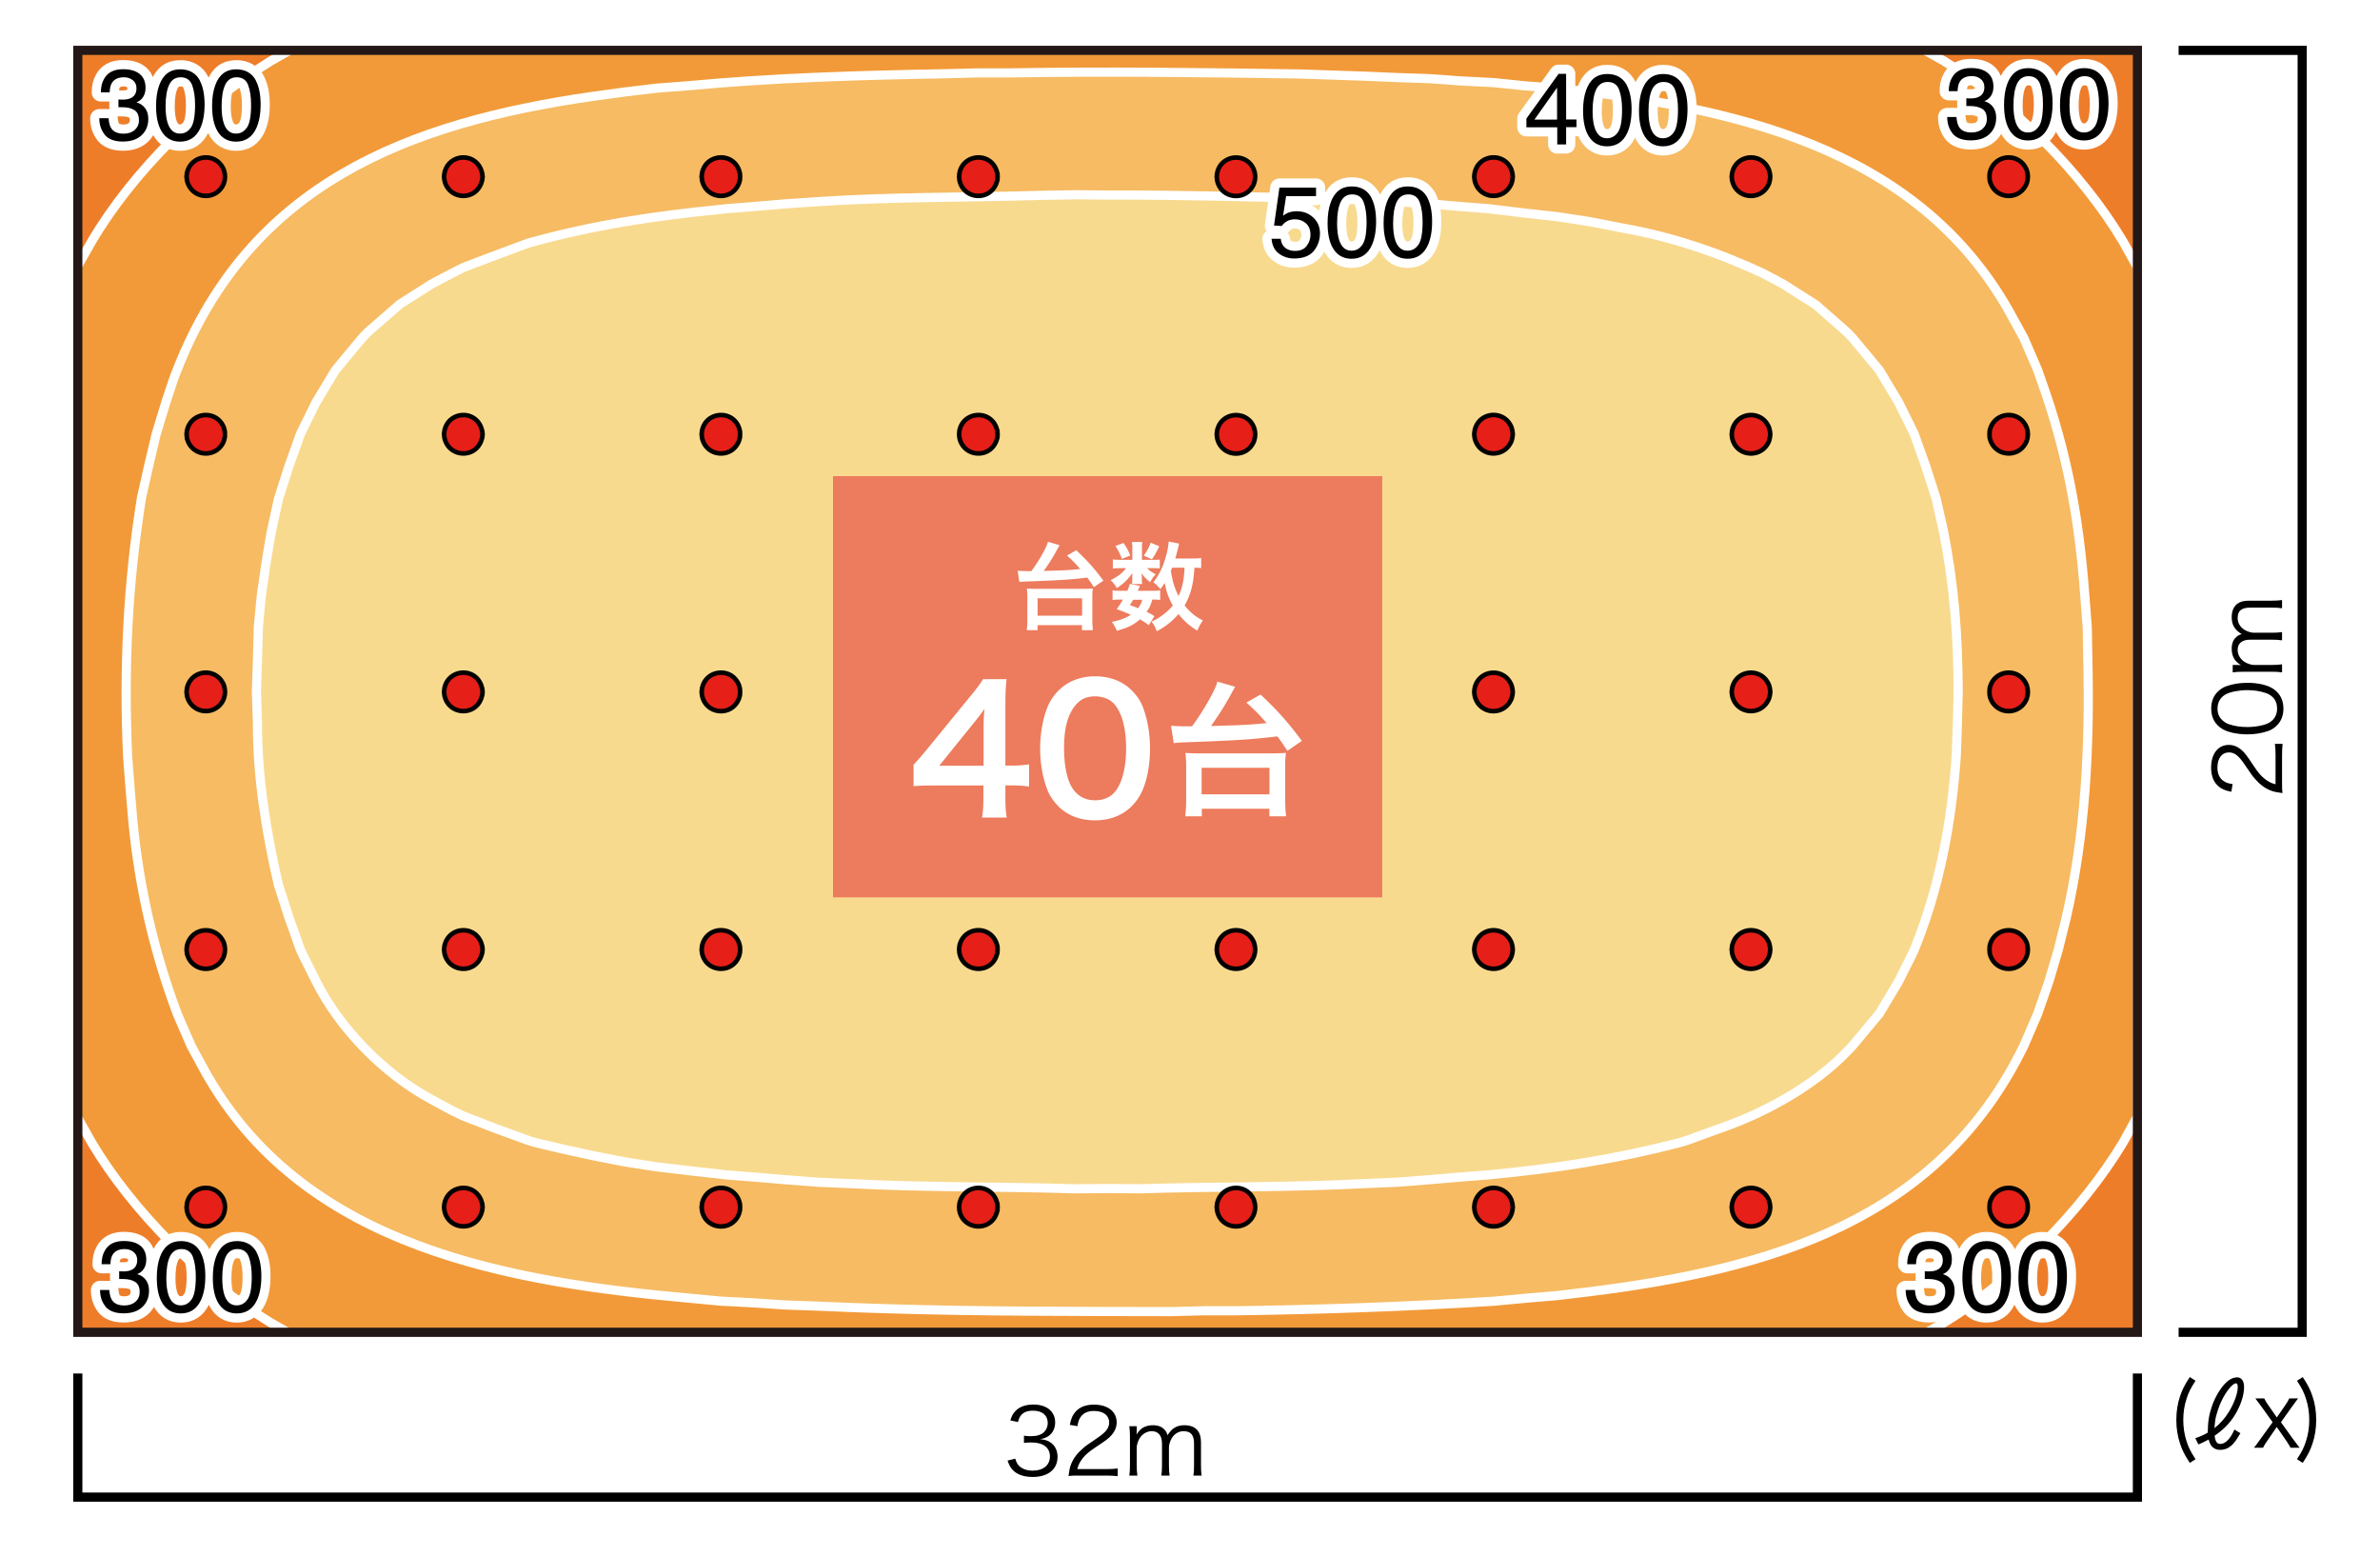
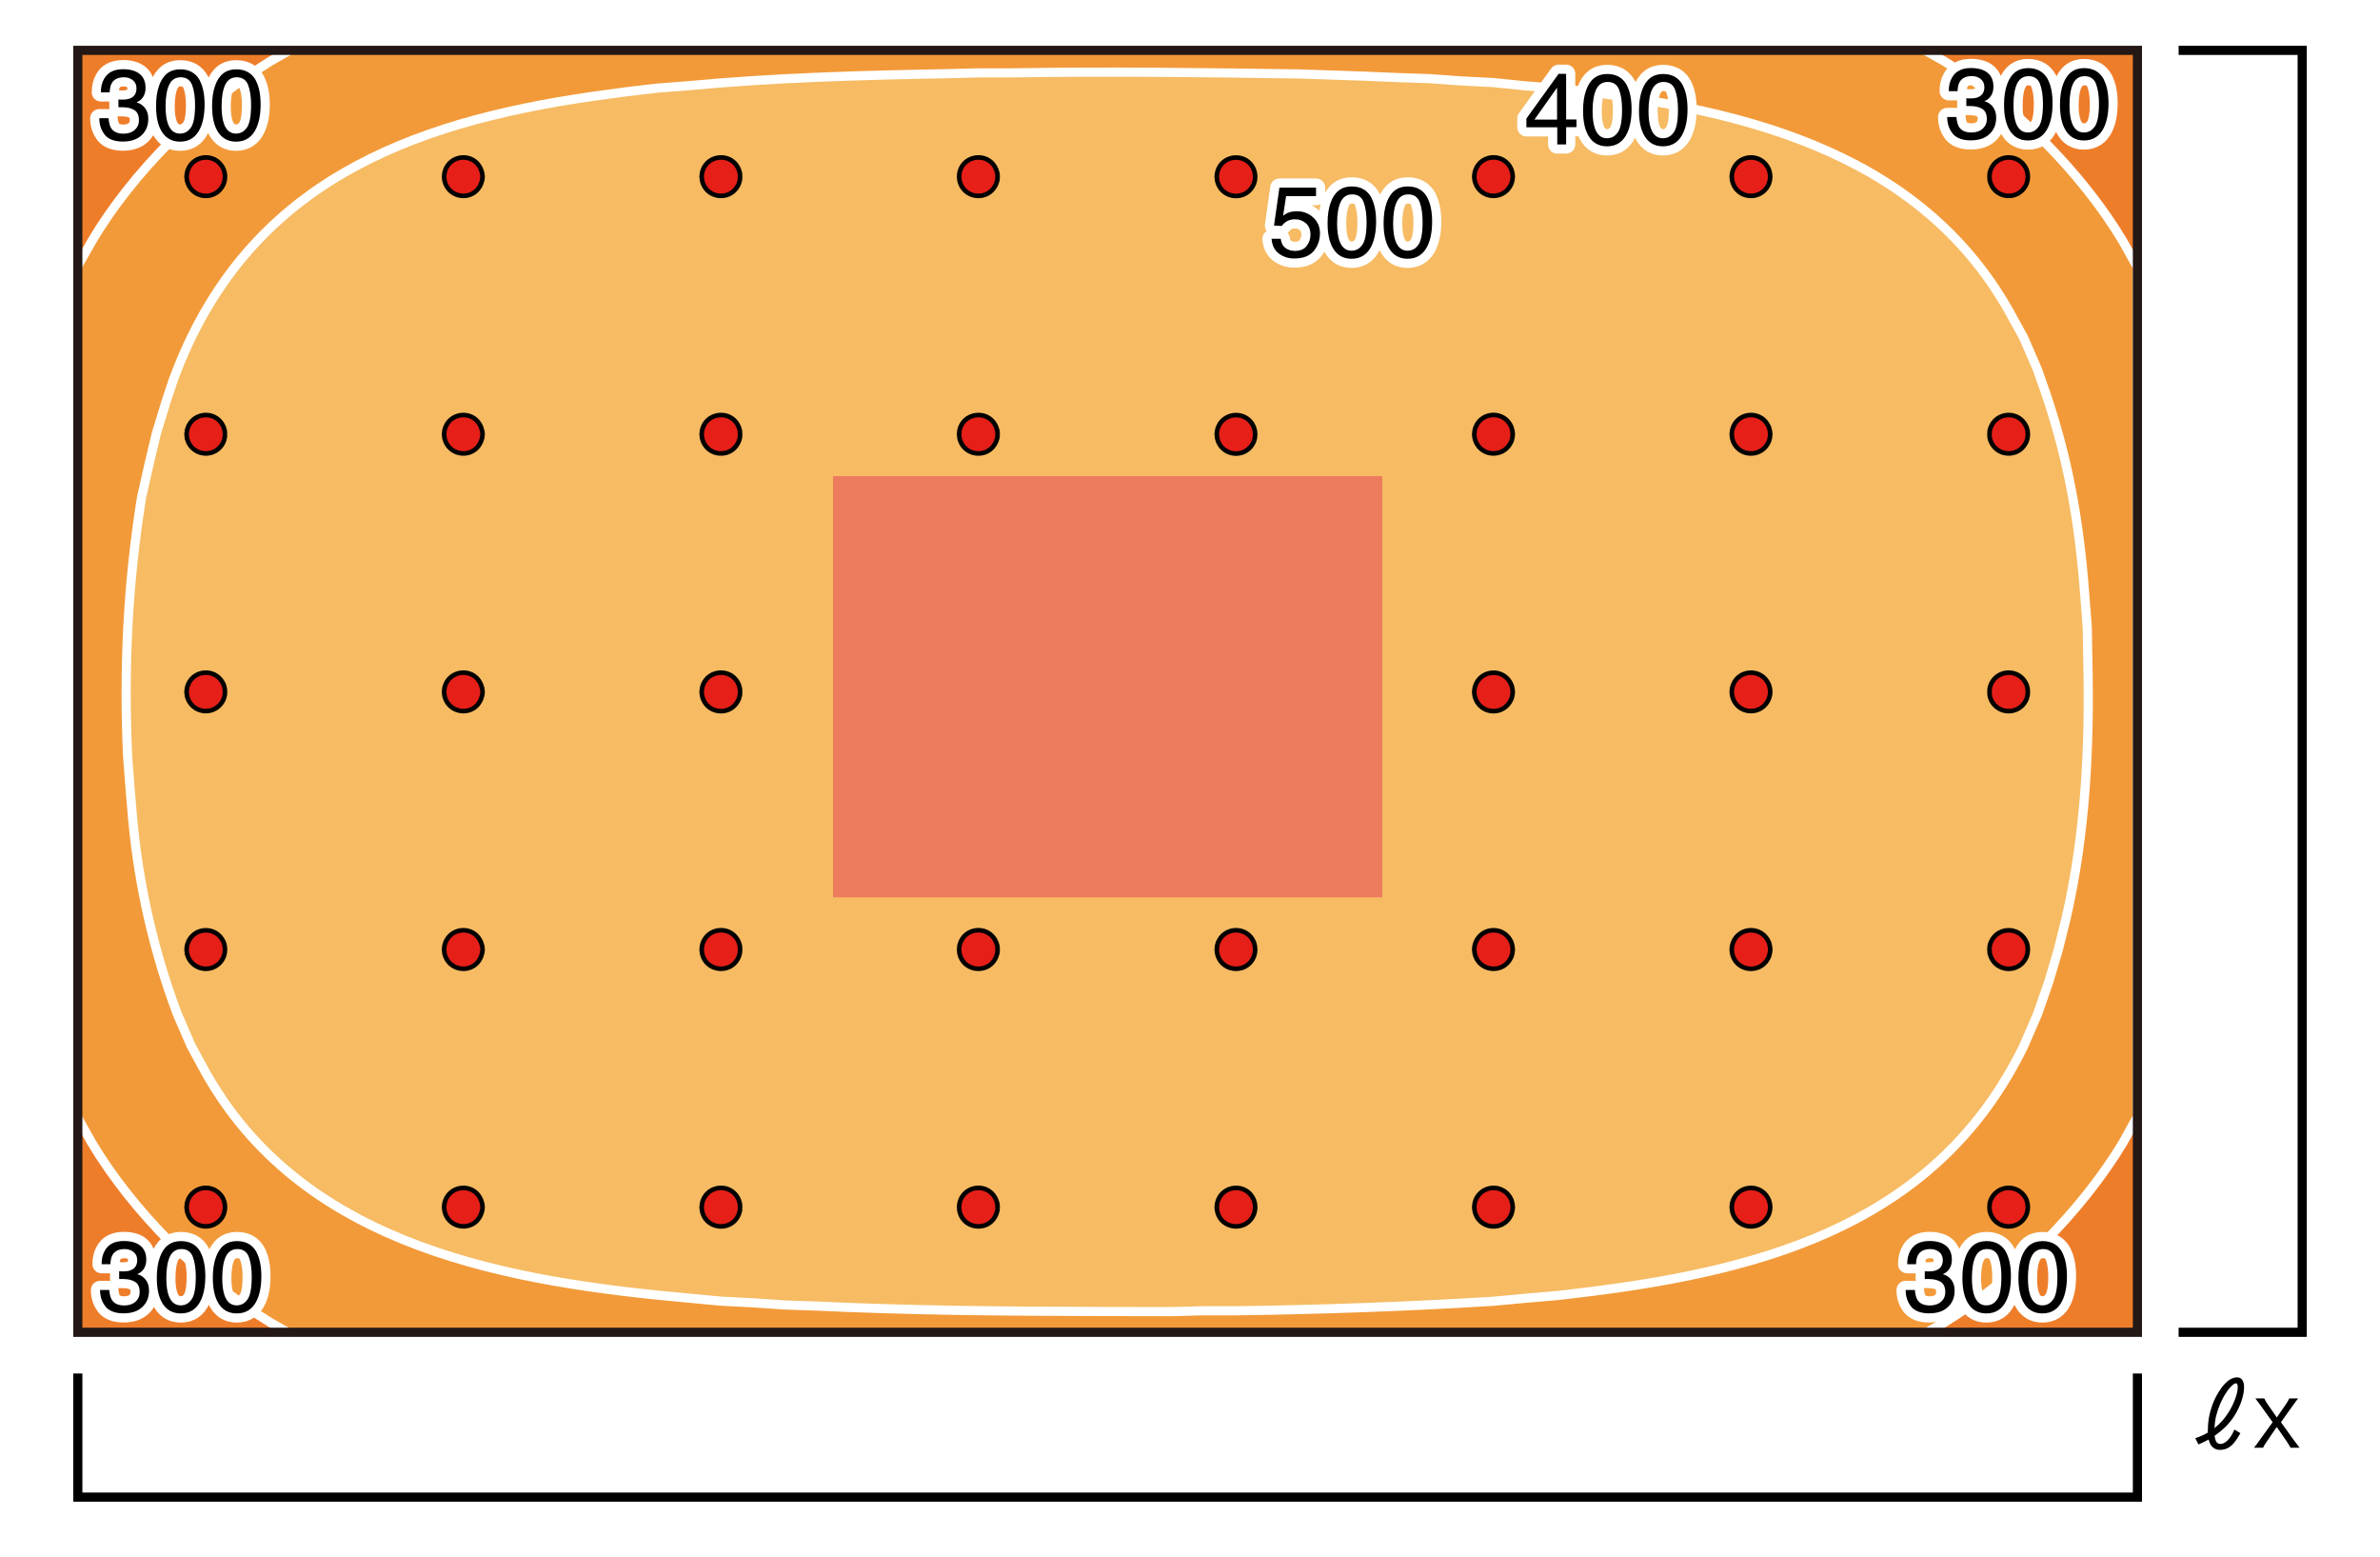
<svg xmlns="http://www.w3.org/2000/svg" viewBox="0 0 260 170">
  <defs>
    <style>.d{stroke:#fff;stroke-linecap:round;stroke-linejoin:round;stroke-width:2px}.d,.i{fill:#fff}.j,.k{stroke:#000}.j{fill:#e61f19;stroke-miterlimit:10;stroke-width:.5px}.k{fill:none}</style>
  </defs>
  <g style="isolation:isolate">
    <g id="a">
      <path d="M0 0h260v170H0z" class="i" />
      <path d="M8.42 5.23h225.07v140.66H8.42z" style="fill:#ee7d2a" />
      <path d="m8.42 121.95 1.61 2.86c4.47 7.5 12.06 15.08 19.5 19.62l2.56 1.46h177.73l2.59-1.46c7.44-4.56 14.99-12.14 19.5-19.62l1.58-2.86V29.17l-1.58-2.83c-4.5-7.54-12.04-15.04-19.5-19.65l-2.59-1.46H32.09l-2.56 1.46c-7.46 4.59-15.05 12.1-19.5 19.65l-1.61 2.83v92.78Z" style="stroke:#fff;stroke-linecap:round;stroke-linejoin:round;fill:#f29a39" />
      <path d="m158.3 8.75 1.34.09 3.52.18 3.51.36 3.52.27c18.9 2.05 39.09 6.33 49.25 24.27l1.64 2.98 1.52 3.51.35 1.01c2.87 7.95 4.18 15.22 4.8 23.61l.27 3.51.06 3.51c.22 9.41-.24 18.94-2.35 28.14l-.87 3.51-1.04 3.51-.87 2.5-.35 1.01-1.52 3.51c-9.32 19.13-27.78 24.37-47.37 26.83l-3.51.42-3.52.3-3.51.33c-9.37.58-18.75.91-28.14 1.04h-3.51l-3.51.09c-10.55-.02-21.1 0-31.65-.33l-3.52-.12-3.51-.15-3.51-.12-2.2-.15-1.34-.09-3.51-.18-3.51-.33c-19.58-1.76-41.62-5.5-52.44-24.03l-.3-.51-1.64-3.01-1.52-3.51c-2.56-6.82-4.16-13.84-4.85-21.08l-.3-3.55-.27-3.51c-.43-9.62 0-18.71 1.52-28.23l.77-3.42.83-3.51 1.07-3.51.83-2.5.39-1.01C27.33 20.1 44.5 13.44 64.7 10.53l3.51-.48 3.51-.42 3.51-.27c9.35-.88 18.75-1.14 28.14-1.31l3.51-.09h3.52c10.53-.17 21.12-.04 31.65.12l3.51.12 3.54.12 3.51.15 3.51.12 2.17.15Z" style="fill:#f6bb63;stroke:#fff;stroke-linecap:round;stroke-linejoin:round" />
-       <path d="m162.71 22.8.45.06 3.51.42 3.52.39 3.51.54 3.52.69c5.35.93 10.51 2.68 15.42 4.97l2.17 1.16 3.51 2.23.15.12 3.36 2.95.54.57 2.92 3.51.06.09 2.05 3.42 1.46 2.95.27.56 1.25 3.51 1.13 3.51.8 3.54c1.19 6.09 1.58 11.38 1.61 17.57l-.09 3.51-.12 3.51c-.51 7.22-1.82 14.39-4.58 21.11l-.27.59-1.46 2.92-2.05 3.42-.06.09-2.92 3.51-.54.56c-3.61 3.79-9.12 6.83-14.05 8.49l-3.51 1.28-.78.24c-7.1 1.83-13.49 2.81-20.78 3.51l-3.07.24-3.51.3-3.51.27-3.51.15c-8.15.43-16.44.31-24.62.57l-3.51-.03-3.51.03c-8.18-.26-16.48-.13-24.63-.57l-3.51-.15-3.51-.27-3.54-.3-3.07-.24-.45-.06-3.51-.39-3.51-.42-3.51-.54-3.51-.69-3.51-.77-2.74-.65-.78-.24-3.51-1.28-3.54-1.37-1.31-.63-2.2-1.19c-5.12-2.75-9.99-7.68-12.6-12.89l-1.46-2.92-.27-.59-1.25-3.51-1.13-3.51c-1.31-5.57-2.33-11.92-2.29-17.6l-.12-3.51.12-3.51.09-3.51.33-3.51.51-3.51.51-3.07.09-.45.77-3.54 1.13-3.51 1.25-3.51.27-.56 1.46-2.95 2.06-3.42.06-.09 2.92-3.51.54-.57 3.39-2.95.12-.12 3.51-2.23 2.2-1.16 1.31-.66 3.54-1.34 3.51-1.31c7.2-1.99 13.67-2.96 21.08-3.69l.45-.06 3.07-.24 3.54-.3 3.51-.24c8.24-.54 16.36-.44 24.59-.69l3.54-.06 3.51.03c8.14-.02 16.44.22 24.59.39l3.54.15 3.51.18 3.51.24 3.51.3 3.07.24Z" style="fill:#f8da8f;stroke:#fff;stroke-linecap:round;stroke-linejoin:round" />
      <path d="m24.58 131.84-.03-.38-.09-.35a2.1 2.1 0 0 0-4.04.35l-.04.38.04.35a2.099 2.099 0 0 0 4.04.36l.09-.36.03-.35ZM24.58 103.7l-.03-.37-.09-.36c-.81-2-3.59-1.75-4.04.36l-.04.37.04.36a2.099 2.099 0 0 0 4.04.36l.09-.36.03-.36ZM24.58 75.56l-.03-.37-.09-.35c-.79-2.01-3.61-1.76-4.04.35l-.04.37.04.36a2.098 2.098 0 0 0 4.04.35l.09-.35.03-.36ZM24.58 47.42l-.03-.36-.09-.35c-.79-2.02-3.61-1.76-4.04.35l-.04.36.04.37a2.1 2.1 0 0 0 4.04.35l.09-.35.03-.37ZM52.72 131.84l-.04-.38-.11-.35c-.76-2.01-3.6-1.75-4.02.35l-.04.38.04.35c.4 2.11 3.27 2.38 4.02.36l.11-.36.04-.35ZM52.72 103.7l-.04-.37-.11-.36c-.76-2.01-3.6-1.75-4.02.36l-.04.37.04.36c.4 2.11 3.27 2.38 4.02.36l.11-.36.04-.36ZM52.72 75.56l-.04-.37-.11-.35c-.75-2.02-3.62-1.75-4.02.35l-.04.37.04.36c.4 2.11 3.27 2.38 4.02.36l.11-.36.04-.36ZM52.72 47.42l-.04-.35-.11-.36c-.75-2.02-3.62-1.76-4.02.36l-.04.35.04.37c.42 2.1 3.25 2.37 4.02.36l.11-.36.04-.37ZM80.85 131.84l-.02-.37-.1-.36c-.77-2.01-3.62-1.76-4.04.36l-.04.37.04.36c.39 2.12 3.29 2.37 4.04.36l.1-.36.02-.36ZM80.85 103.7l-.02-.37-.1-.36c-.77-2.01-3.62-1.76-4.04.36l-.04.37.04.36c.39 2.12 3.29 2.37 4.04.36l.1-.36.02-.36ZM80.85 75.57l-.02-.37-.1-.36c-.76-2.01-3.64-1.76-4.04.36l-.04.37.04.36c.41 2.12 3.27 2.37 4.04.35l.1-.35.02-.36ZM80.85 47.42l-.02-.36-.1-.35c-.74-2.02-3.65-1.76-4.04.35l-.04.36.04.37c.42 2.11 3.26 2.37 4.04.35l.1-.35.02-.37ZM108.98 131.84l-.02-.37-.11-.36c-.77-2.01-3.62-1.76-4.04.36l-.03.37.03.36c.39 2.11 3.3 2.37 4.04.35l.11-.35.02-.36ZM108.98 103.7l-.02-.37-.11-.36c-.77-2.01-3.62-1.76-4.04.36l-.03.37.03.36c.39 2.12 3.3 2.37 4.04.36l.11-.36.02-.36ZM108.98 75.57l-.02-.37-.11-.36c-.75-2.01-3.64-1.76-4.04.36l-.03.37.03.36c.41 2.12 3.28 2.37 4.04.35l.11-.35.02-.36ZM108.98 47.42l-.02-.36-.11-.35c-.74-2.02-3.65-1.76-4.04.35l-.03.36.03.37c.42 2.11 3.26 2.37 4.04.35l.11-.35.02-.37ZM137.12 131.84l-.03-.37-.09-.36c-.78-2.01-3.62-1.75-4.04.36l-.04.37.04.36c.4 2.11 3.27 2.37 4.04.35l.09-.35.03-.36ZM137.12 103.7l-.03-.37-.09-.36c-.78-2.01-3.62-1.75-4.04.36l-.04.37.04.36c.4 2.12 3.27 2.37 4.04.36l.09-.36.03-.36ZM137.12 75.57l-.03-.37-.09-.35c-.79-2.02-3.62-1.75-4.04.35l-.04.37.04.35c.42 2.11 3.24 2.38 4.04.35l.09-.35.03-.35ZM137.12 47.42l-.03-.35-.09-.35c-.76-2.02-3.64-1.76-4.04.35l-.04.35.04.38c.42 2.11 3.25 2.37 4.04.35l.09-.35.03-.38ZM165.26 131.84l-.04-.37-.09-.36a2.1 2.1 0 0 0-4.04.36l-.04.37.04.36c.41 2.12 3.26 2.37 4.04.35l.09-.35.04-.36ZM165.26 103.7l-.04-.37-.09-.36c-.8-2-3.61-1.76-4.04.36l-.04.37.04.36c.41 2.12 3.26 2.37 4.04.36l.09-.36.04-.36ZM165.26 75.57l-.04-.37-.09-.35c-.79-2.01-3.62-1.76-4.04.35l-.04.37.04.36c.43 2.12 3.23 2.37 4.04.35l.09-.35.04-.36ZM165.26 47.42l-.04-.36-.09-.36c-.78-2.01-3.63-1.76-4.04.36l-.04.36.04.37c.43 2.11 3.23 2.36 4.04.35l.09-.35.04-.37ZM193.39 131.84l-.04-.37-.09-.36c-.8-2-3.62-1.76-4.04.36l-.04.37.04.36c.39 2.11 3.25 2.38 4.04.35l.09-.35.04-.36ZM193.39 103.7l-.04-.37-.09-.36c-.8-2-3.62-1.76-4.04.36l-.04.37.04.36c.39 2.12 3.25 2.38 4.04.36l.09-.36.04-.36ZM193.39 75.57l-.04-.38-.09-.35c-.79-2-3.63-1.76-4.04.35l-.04.38.04.35c.42 2.12 3.23 2.37 4.04.35l.09-.35.04-.35ZM193.39 47.42l-.04-.35-.09-.36c-.79-2.02-3.64-1.76-4.04.36l-.04.35.04.37c.41 2.12 3.24 2.36 4.04.36l.09-.36.04-.37ZM221.53 131.84l-.03-.37-.09-.36a2.106 2.106 0 0 0-4.05.36l-.02.37.02.36c.43 2.12 3.26 2.37 4.05.35l.09-.35.03-.36ZM221.53 103.7l-.03-.37-.09-.36c-.81-2-3.61-1.75-4.05.36l-.02.37.02.36c.43 2.12 3.26 2.38 4.05.36l.09-.36.03-.36ZM221.53 75.57l-.03-.37-.09-.36c-.79-2.01-3.62-1.76-4.05.36l-.02.37.02.36a2.105 2.105 0 0 0 4.05.35l.09-.35.03-.36ZM221.53 47.42l-.03-.36-.09-.35c-.8-2.02-3.62-1.76-4.05.35l-.02.36.02.37c.44 2.11 3.25 2.36 4.05.35l.09-.35.03-.37ZM24.58 19.29l-.03-.36-.09-.35c-.79-2.02-3.61-1.76-4.04.35l-.04.36.04.37c.44 2.11 3.24 2.37 4.04.35l.09-.35.03-.37ZM52.72 19.29l-.04-.35-.11-.36c-.75-2.02-3.62-1.76-4.02.36l-.04.35.04.37c.42 2.1 3.25 2.37 4.02.36l.11-.36.04-.37ZM80.85 19.29l-.02-.36-.1-.35c-.74-2.02-3.65-1.76-4.04.35l-.04.36.04.37c.42 2.11 3.26 2.37 4.04.35l.1-.35.02-.37ZM108.98 19.29l-.02-.36-.11-.35c-.74-2.02-3.65-1.76-4.04.35l-.03.36.03.37c.42 2.11 3.26 2.37 4.04.35l.11-.35.02-.37ZM137.12 19.29l-.03-.35-.09-.35c-.76-2.02-3.64-1.76-4.04.35l-.04.35.04.38c.42 2.11 3.25 2.37 4.04.35l.09-.35.03-.38ZM165.26 19.29l-.04-.36-.09-.36c-.78-2.01-3.63-1.76-4.04.36l-.04.36.04.37c.43 2.11 3.23 2.36 4.04.35l.09-.35.04-.37ZM193.39 19.29l-.04-.35-.09-.36c-.79-2.02-3.64-1.76-4.04.36l-.04.35.04.37c.41 2.12 3.24 2.36 4.04.36l.09-.36.04-.37ZM221.53 19.29l-.03-.36-.09-.35c-.8-2.02-3.62-1.76-4.05.35l-.02.36.02.37c.44 2.11 3.25 2.37 4.05.35l.09-.35.03-.37Z" class="j" />
      <path d="M11.46 14.73c-.41-.5-.61-1.11-.61-1.82h1.01c.04.5.14.86.28 1.08.25.4.7.61 1.36.61.51 0 .92-.14 1.22-.41s.46-.62.46-1.05c0-.53-.16-.9-.49-1.11-.32-.21-.77-.32-1.35-.32h-.4v-.85c.1.01.18.02.25.02h.22c.36 0 .66-.06.89-.17.41-.2.61-.56.61-1.07 0-.38-.14-.68-.41-.89s-.59-.31-.95-.31c-.64 0-1.09.21-1.34.64-.14.24-.21.57-.23 1.01h-.96c0-.57.11-1.06.34-1.46.39-.72 1.09-1.07 2.08-1.07.78 0 1.39.17 1.82.52.43.35.64.85.64 1.52 0 .47-.13.86-.38 1.15-.16.18-.36.33-.61.43.4.11.72.33.95.64.23.32.34.7.34 1.16 0 .73-.24 1.33-.73 1.79s-1.17.69-2.06.69-1.57-.25-1.98-.75ZM21.83 8.81c.34.63.52 1.5.52 2.6 0 1.05-.16 1.91-.47 2.59-.45.98-1.19 1.47-2.21 1.47-.92 0-1.61-.4-2.06-1.2-.38-.67-.56-1.57-.56-2.7 0-.87.11-1.62.34-2.25.42-1.17 1.19-1.75 2.29-1.75 1 0 1.72.41 2.16 1.23Zm-.97 5.12c.3-.44.45-1.27.45-2.48 0-.87-.11-1.59-.32-2.16-.22-.56-.63-.85-1.25-.85-.57 0-.99.27-1.25.8-.26.54-.4 1.32-.4 2.37 0 .78.08 1.41.25 1.89.26.73.7 1.09 1.32 1.09.5 0 .9-.22 1.2-.67ZM27.95 8.81c.34.63.52 1.5.52 2.6 0 1.05-.16 1.91-.47 2.59-.45.98-1.19 1.47-2.21 1.47-.92 0-1.61-.4-2.06-1.2-.38-.67-.56-1.57-.56-2.7 0-.87.11-1.62.34-2.25.42-1.17 1.19-1.75 2.29-1.75 1 0 1.72.41 2.16 1.23Zm-.97 5.12c.3-.44.45-1.27.45-2.48 0-.87-.11-1.59-.32-2.16-.22-.56-.63-.85-1.25-.85-.57 0-.99.27-1.25.8-.26.54-.4 1.32-.4 2.37 0 .78.08 1.41.25 1.89.26.73.7 1.09 1.32 1.09.5 0 .9-.22 1.2-.67ZM213.33 14.6c-.41-.5-.61-1.11-.61-1.82h1.01c.04.5.14.86.28 1.08.25.4.7.61 1.36.61.51 0 .92-.14 1.22-.41s.46-.62.46-1.05c0-.53-.16-.9-.49-1.11s-.77-.32-1.35-.32h-.4v-.85c.1.01.18.02.25.02h.22c.36 0 .66-.06.89-.17.41-.2.61-.56.61-1.07 0-.38-.14-.68-.41-.89s-.59-.31-.95-.31c-.64 0-1.09.21-1.34.64-.14.24-.21.57-.23 1.01h-.96c0-.57.11-1.06.34-1.46.39-.72 1.09-1.07 2.08-1.07.78 0 1.39.17 1.82.52.43.35.64.85.64 1.52 0 .47-.13.86-.38 1.15-.16.18-.36.33-.61.43.4.11.72.33.95.64.23.32.34.7.34 1.16 0 .73-.24 1.33-.73 1.79-.48.46-1.17.69-2.06.69s-1.57-.25-1.98-.75ZM223.71 8.68c.34.63.52 1.5.52 2.6 0 1.05-.16 1.91-.47 2.59-.45.98-1.19 1.47-2.21 1.47-.92 0-1.61-.4-2.06-1.2-.38-.67-.56-1.57-.56-2.7 0-.87.11-1.62.34-2.25.42-1.17 1.19-1.75 2.29-1.75 1 0 1.71.41 2.16 1.23Zm-.98 5.13c.3-.44.45-1.27.45-2.48 0-.87-.11-1.59-.32-2.16-.21-.56-.63-.85-1.25-.85-.57 0-.99.27-1.25.8-.26.54-.4 1.32-.4 2.37 0 .78.08 1.41.25 1.89.26.73.7 1.09 1.32 1.09.5 0 .9-.22 1.2-.67ZM229.82 8.68c.34.63.52 1.5.52 2.6 0 1.05-.16 1.91-.47 2.59-.45.98-1.19 1.47-2.21 1.47-.92 0-1.61-.4-2.06-1.2-.38-.67-.56-1.57-.56-2.7 0-.87.11-1.62.34-2.25.42-1.17 1.19-1.75 2.29-1.75 1 0 1.71.41 2.16 1.23Zm-.97 5.13c.3-.44.45-1.27.45-2.48 0-.87-.11-1.59-.32-2.16-.21-.56-.63-.85-1.25-.85-.57 0-.99.27-1.25.8-.26.54-.4 1.32-.4 2.37 0 .78.08 1.41.25 1.89.26.73.7 1.09 1.32 1.09.5 0 .9-.22 1.2-.67ZM170.12 15.78V13.9h-3.37v-.95l3.52-4.89h.82v4.99h1.13v.84h-1.13v1.88h-.97Zm-.02-2.72V9.57l-2.47 3.49h2.47ZM177.72 9.32c.34.63.52 1.5.52 2.6 0 1.05-.16 1.91-.47 2.59-.45.98-1.19 1.47-2.21 1.47-.92 0-1.61-.4-2.06-1.2-.38-.67-.56-1.57-.56-2.7 0-.87.11-1.62.34-2.25.42-1.17 1.19-1.75 2.29-1.75 1 0 1.71.41 2.16 1.23Zm-.97 5.12c.3-.44.45-1.27.45-2.48 0-.87-.11-1.59-.32-2.16-.21-.56-.63-.85-1.25-.85-.57 0-.99.27-1.25.8-.26.54-.4 1.32-.4 2.37 0 .78.08 1.41.25 1.89.26.73.7 1.09 1.32 1.09.5 0 .9-.22 1.2-.67ZM183.83 9.32c.34.63.52 1.5.52 2.6 0 1.05-.16 1.91-.47 2.59-.45.98-1.19 1.47-2.21 1.47-.92 0-1.61-.4-2.06-1.2-.38-.67-.56-1.57-.56-2.7 0-.87.11-1.62.34-2.25.42-1.17 1.19-1.75 2.29-1.75 1 0 1.71.41 2.16 1.23Zm-.97 5.12c.3-.44.45-1.27.45-2.48 0-.87-.11-1.59-.32-2.16-.21-.56-.63-.85-1.25-.85-.57 0-.99.27-1.25.8-.26.54-.4 1.32-.4 2.37 0 .78.08 1.41.25 1.89.26.73.7 1.09 1.32 1.09.5 0 .9-.22 1.2-.67ZM139.92 26.1c.06.55.32.93.77 1.14.23.11.49.16.79.16.57 0 1-.18 1.27-.55.28-.37.41-.77.41-1.21 0-.54-.16-.95-.49-1.25-.33-.29-.72-.44-1.18-.44-.33 0-.62.06-.86.19s-.44.31-.61.54l-.84-.05.59-4.14h4v.93h-3.27l-.33 2.14c.18-.14.35-.24.51-.31.29-.12.62-.18.99-.18.71 0 1.3.23 1.79.68.49.45.74 1.03.74 1.73s-.22 1.37-.67 1.92-1.17.83-2.15.83c-.63 0-1.18-.18-1.66-.53-.48-.35-.75-.89-.81-1.62h1ZM149.81 21.6c.34.63.52 1.5.52 2.6 0 1.05-.16 1.91-.47 2.59-.45.98-1.19 1.47-2.21 1.47-.92 0-1.61-.4-2.06-1.2-.38-.67-.56-1.57-.56-2.7 0-.87.11-1.62.34-2.25.42-1.17 1.19-1.75 2.29-1.75 1 0 1.71.41 2.16 1.23Zm-.97 5.12c.3-.44.45-1.27.45-2.48 0-.87-.11-1.59-.32-2.16-.21-.56-.63-.85-1.25-.85-.57 0-.99.27-1.25.8-.26.54-.4 1.32-.4 2.37 0 .78.08 1.41.25 1.89.26.73.7 1.09 1.32 1.09.5 0 .9-.22 1.2-.67ZM155.93 21.6c.34.63.52 1.5.52 2.6 0 1.05-.16 1.91-.47 2.59-.45.98-1.19 1.47-2.21 1.47-.92 0-1.61-.4-2.06-1.2-.38-.67-.56-1.57-.56-2.7 0-.87.11-1.62.34-2.25.42-1.17 1.19-1.75 2.29-1.75 1 0 1.71.41 2.16 1.23Zm-.97 5.12c.3-.44.45-1.27.45-2.48 0-.87-.11-1.59-.32-2.16-.21-.56-.63-.85-1.25-.85-.57 0-.99.27-1.25.8-.26.54-.4 1.32-.4 2.37 0 .78.08 1.41.25 1.89.26.73.7 1.09 1.32 1.09.5 0 .9-.22 1.2-.67ZM11.54 142.7c-.41-.5-.61-1.11-.61-1.82h1.01c.04.5.14.86.28 1.08.25.4.7.61 1.36.61.51 0 .92-.14 1.22-.41.31-.27.46-.62.46-1.05 0-.53-.16-.9-.49-1.11-.32-.21-.77-.32-1.35-.32h-.4v-.85c.1.01.18.02.25.02h.22c.36 0 .66-.06.89-.17.41-.2.61-.56.61-1.07 0-.38-.14-.68-.41-.89s-.59-.31-.95-.31c-.64 0-1.09.21-1.34.64-.14.24-.21.57-.23 1.01h-.96c0-.57.11-1.06.34-1.46.39-.72 1.09-1.07 2.08-1.07.78 0 1.39.17 1.82.52.43.35.64.86.64 1.52 0 .47-.13.86-.38 1.15-.16.18-.36.33-.61.43.4.11.72.33.95.64.23.32.34.71.34 1.16 0 .73-.24 1.33-.73 1.79s-1.17.69-2.06.69-1.57-.25-1.98-.75ZM21.91 136.78c.34.63.52 1.5.52 2.6 0 1.05-.16 1.91-.47 2.59-.45.98-1.19 1.47-2.21 1.47-.92 0-1.61-.4-2.06-1.2-.38-.67-.56-1.57-.56-2.7 0-.87.11-1.62.34-2.25.42-1.17 1.19-1.75 2.29-1.75 1 0 1.72.41 2.16 1.23Zm-.97 5.12c.3-.44.45-1.27.45-2.48 0-.87-.11-1.59-.32-2.16-.22-.56-.63-.85-1.25-.85-.57 0-.99.27-1.25.8s-.4 1.32-.4 2.37c0 .78.08 1.41.25 1.89.26.73.7 1.09 1.32 1.09.5 0 .9-.22 1.2-.67ZM28.03 136.78c.34.63.52 1.5.52 2.6 0 1.05-.16 1.91-.47 2.59-.45.98-1.19 1.47-2.21 1.47-.92 0-1.61-.4-2.06-1.2-.38-.67-.56-1.57-.56-2.7 0-.87.11-1.62.34-2.25.42-1.17 1.19-1.75 2.29-1.75 1 0 1.72.41 2.16 1.23Zm-.98 5.12c.3-.44.45-1.27.45-2.48 0-.87-.11-1.59-.32-2.16-.22-.56-.63-.85-1.25-.85-.57 0-.99.27-1.25.8s-.4 1.32-.4 2.37c0 .78.08 1.41.25 1.89.26.73.7 1.09 1.32 1.09.5 0 .9-.22 1.2-.67ZM208.79 142.7c-.41-.5-.61-1.11-.61-1.82h1.01c.04.5.14.86.28 1.08.25.4.7.61 1.36.61.51 0 .92-.14 1.22-.41.31-.27.46-.62.46-1.05 0-.53-.16-.9-.49-1.11s-.77-.32-1.35-.32h-.4v-.85c.1.01.18.02.25.02h.22c.36 0 .66-.06.89-.17.41-.2.61-.56.61-1.07 0-.38-.14-.68-.41-.89s-.59-.31-.95-.31c-.64 0-1.09.21-1.34.64-.14.24-.21.57-.23 1.01h-.96c0-.57.11-1.06.34-1.46.39-.72 1.09-1.07 2.08-1.07.78 0 1.39.17 1.82.52.43.35.64.86.64 1.52 0 .47-.13.86-.38 1.15-.16.18-.36.33-.61.43.4.11.72.33.95.64.23.32.34.71.34 1.16 0 .73-.24 1.33-.73 1.79-.48.46-1.17.69-2.06.69s-1.57-.25-1.98-.75ZM219.16 136.78c.34.63.52 1.5.52 2.6 0 1.05-.16 1.91-.47 2.59-.45.98-1.19 1.47-2.21 1.47-.92 0-1.61-.4-2.06-1.2-.38-.67-.56-1.57-.56-2.7 0-.87.11-1.62.34-2.25.42-1.17 1.19-1.75 2.29-1.75 1 0 1.71.41 2.16 1.23Zm-.97 5.12c.3-.44.45-1.27.45-2.48 0-.87-.11-1.59-.32-2.16-.21-.56-.63-.85-1.25-.85-.57 0-.99.27-1.25.8s-.4 1.32-.4 2.37c0 .78.08 1.41.25 1.89.26.73.7 1.09 1.32 1.09.5 0 .9-.22 1.2-.67ZM225.28 136.78c.34.63.52 1.5.52 2.6 0 1.05-.16 1.91-.47 2.59-.45.98-1.19 1.47-2.21 1.47-.92 0-1.61-.4-2.06-1.2-.38-.67-.56-1.57-.56-2.7 0-.87.11-1.62.34-2.25.42-1.17 1.19-1.75 2.29-1.75 1 0 1.71.41 2.16 1.23Zm-.97 5.12c.3-.44.45-1.27.45-2.48 0-.87-.11-1.59-.32-2.16-.21-.56-.63-.85-1.25-.85-.57 0-.99.27-1.25.8s-.4 1.32-.4 2.37c0 .78.08 1.41.25 1.89.26.73.7 1.09 1.32 1.09.5 0 .9-.22 1.2-.67Z" class="d" />
      <path d="M11.46 14.73c-.41-.5-.61-1.11-.61-1.82h1.01c.04.5.14.86.28 1.08.25.4.7.61 1.36.61.51 0 .92-.14 1.22-.41s.46-.62.46-1.05c0-.53-.16-.9-.49-1.11-.32-.21-.77-.32-1.35-.32h-.4v-.85c.1.01.18.02.25.02h.22c.36 0 .66-.06.89-.17.41-.2.61-.56.61-1.07 0-.38-.14-.68-.41-.89s-.59-.31-.95-.31c-.64 0-1.09.21-1.34.64-.14.24-.21.57-.23 1.01h-.96c0-.57.11-1.06.34-1.46.39-.72 1.09-1.07 2.08-1.07.78 0 1.39.17 1.82.52.43.35.64.85.64 1.52 0 .47-.13.86-.38 1.15-.16.18-.36.33-.61.43.4.11.72.33.95.64.23.32.34.7.34 1.16 0 .73-.24 1.33-.73 1.79s-1.17.69-2.06.69-1.57-.25-1.98-.75ZM21.83 8.81c.34.63.52 1.5.52 2.6 0 1.05-.16 1.91-.47 2.59-.45.98-1.19 1.47-2.21 1.47-.92 0-1.61-.4-2.06-1.2-.38-.67-.56-1.57-.56-2.7 0-.87.11-1.62.34-2.25.42-1.17 1.19-1.75 2.29-1.75 1 0 1.72.41 2.16 1.23Zm-.97 5.12c.3-.44.45-1.27.45-2.48 0-.87-.11-1.59-.32-2.16-.22-.56-.63-.85-1.25-.85-.57 0-.99.27-1.25.8-.26.54-.4 1.32-.4 2.37 0 .78.08 1.41.25 1.89.26.73.7 1.09 1.32 1.09.5 0 .9-.22 1.2-.67ZM27.95 8.81c.34.63.52 1.5.52 2.6 0 1.05-.16 1.91-.47 2.59-.45.98-1.19 1.47-2.21 1.47-.92 0-1.61-.4-2.06-1.2-.38-.67-.56-1.57-.56-2.7 0-.87.11-1.62.34-2.25.42-1.17 1.19-1.75 2.29-1.75 1 0 1.72.41 2.16 1.23Zm-.97 5.12c.3-.44.45-1.27.45-2.48 0-.87-.11-1.59-.32-2.16-.22-.56-.63-.85-1.25-.85-.57 0-.99.27-1.25.8-.26.54-.4 1.32-.4 2.37 0 .78.08 1.41.25 1.89.26.73.7 1.09 1.32 1.09.5 0 .9-.22 1.2-.67ZM213.33 14.6c-.41-.5-.61-1.11-.61-1.82h1.01c.04.5.14.86.28 1.08.25.4.7.61 1.36.61.51 0 .92-.14 1.22-.41s.46-.62.46-1.05c0-.53-.16-.9-.49-1.11s-.77-.32-1.35-.32h-.4v-.85c.1.01.18.02.25.02h.22c.36 0 .66-.06.89-.17.41-.2.61-.56.61-1.07 0-.38-.14-.68-.41-.89s-.59-.31-.95-.31c-.64 0-1.09.21-1.34.64-.14.24-.21.57-.23 1.01h-.96c0-.57.11-1.06.34-1.46.39-.72 1.09-1.07 2.08-1.07.78 0 1.39.17 1.82.52.43.35.64.85.64 1.52 0 .47-.13.86-.38 1.15-.16.18-.36.33-.61.43.4.11.72.33.95.64.23.32.34.7.34 1.16 0 .73-.24 1.33-.73 1.79-.48.46-1.17.69-2.06.69s-1.57-.25-1.98-.75ZM223.71 8.68c.34.63.52 1.5.52 2.6 0 1.05-.16 1.91-.47 2.59-.45.98-1.19 1.47-2.21 1.47-.92 0-1.61-.4-2.06-1.2-.38-.67-.56-1.57-.56-2.7 0-.87.11-1.62.34-2.25.42-1.17 1.19-1.75 2.29-1.75 1 0 1.71.41 2.16 1.23Zm-.98 5.13c.3-.44.45-1.27.45-2.48 0-.87-.11-1.59-.32-2.16-.21-.56-.63-.85-1.25-.85-.57 0-.99.27-1.25.8-.26.54-.4 1.32-.4 2.37 0 .78.08 1.41.25 1.89.26.73.7 1.09 1.32 1.09.5 0 .9-.22 1.2-.67ZM229.82 8.68c.34.63.52 1.5.52 2.6 0 1.05-.16 1.91-.47 2.59-.45.98-1.19 1.47-2.21 1.47-.92 0-1.61-.4-2.06-1.2-.38-.67-.56-1.57-.56-2.7 0-.87.11-1.62.34-2.25.42-1.17 1.19-1.75 2.29-1.75 1 0 1.71.41 2.16 1.23Zm-.97 5.13c.3-.44.45-1.27.45-2.48 0-.87-.11-1.59-.32-2.16-.21-.56-.63-.85-1.25-.85-.57 0-.99.27-1.25.8-.26.54-.4 1.32-.4 2.37 0 .78.08 1.41.25 1.89.26.73.7 1.09 1.32 1.09.5 0 .9-.22 1.2-.67ZM170.12 15.78V13.9h-3.37v-.95l3.52-4.89h.82v4.99h1.13v.84h-1.13v1.88h-.97Zm-.02-2.72V9.57l-2.47 3.49h2.47ZM177.72 9.32c.34.63.52 1.5.52 2.6 0 1.05-.16 1.91-.47 2.59-.45.98-1.19 1.47-2.21 1.47-.92 0-1.61-.4-2.06-1.2-.38-.67-.56-1.57-.56-2.7 0-.87.11-1.62.34-2.25.42-1.17 1.19-1.75 2.29-1.75 1 0 1.71.41 2.16 1.23Zm-.97 5.12c.3-.44.45-1.27.45-2.48 0-.87-.11-1.59-.32-2.16-.21-.56-.63-.85-1.25-.85-.57 0-.99.27-1.25.8-.26.54-.4 1.32-.4 2.37 0 .78.08 1.41.25 1.89.26.73.7 1.09 1.32 1.09.5 0 .9-.22 1.2-.67ZM183.83 9.32c.34.63.52 1.5.52 2.6 0 1.05-.16 1.91-.47 2.59-.45.98-1.19 1.47-2.21 1.47-.92 0-1.61-.4-2.06-1.2-.38-.67-.56-1.57-.56-2.7 0-.87.11-1.62.34-2.25.42-1.17 1.19-1.75 2.29-1.75 1 0 1.71.41 2.16 1.23Zm-.97 5.12c.3-.44.45-1.27.45-2.48 0-.87-.11-1.59-.32-2.16-.21-.56-.63-.85-1.25-.85-.57 0-.99.27-1.25.8-.26.54-.4 1.32-.4 2.37 0 .78.08 1.41.25 1.89.26.73.7 1.09 1.32 1.09.5 0 .9-.22 1.2-.67ZM139.92 26.1c.06.55.32.93.77 1.14.23.11.49.16.79.16.57 0 1-.18 1.27-.55.28-.37.41-.77.41-1.21 0-.54-.16-.95-.49-1.25-.33-.29-.72-.44-1.18-.44-.33 0-.62.06-.86.19s-.44.31-.61.54l-.84-.05.59-4.14h4v.93h-3.27l-.33 2.14c.18-.14.35-.24.51-.31.29-.12.62-.18.99-.18.71 0 1.3.23 1.79.68.49.45.74 1.03.74 1.73s-.22 1.37-.67 1.92-1.17.83-2.15.83c-.63 0-1.18-.18-1.66-.53-.48-.35-.75-.89-.81-1.62h1ZM149.81 21.6c.34.63.52 1.5.52 2.6 0 1.05-.16 1.91-.47 2.59-.45.98-1.19 1.47-2.21 1.47-.92 0-1.61-.4-2.06-1.2-.38-.67-.56-1.57-.56-2.7 0-.87.11-1.62.34-2.25.42-1.17 1.19-1.75 2.29-1.75 1 0 1.71.41 2.16 1.23Zm-.97 5.12c.3-.44.45-1.27.45-2.48 0-.87-.11-1.59-.32-2.16-.21-.56-.63-.85-1.25-.85-.57 0-.99.27-1.25.8-.26.54-.4 1.32-.4 2.37 0 .78.08 1.41.25 1.89.26.73.7 1.09 1.32 1.09.5 0 .9-.22 1.2-.67ZM155.93 21.6c.34.63.52 1.5.52 2.6 0 1.05-.16 1.91-.47 2.59-.45.98-1.19 1.47-2.21 1.47-.92 0-1.61-.4-2.06-1.2-.38-.67-.56-1.57-.56-2.7 0-.87.11-1.62.34-2.25.42-1.17 1.19-1.75 2.29-1.75 1 0 1.71.41 2.16 1.23Zm-.97 5.12c.3-.44.45-1.27.45-2.48 0-.87-.11-1.59-.32-2.16-.21-.56-.63-.85-1.25-.85-.57 0-.99.27-1.25.8-.26.54-.4 1.32-.4 2.37 0 .78.08 1.41.25 1.89.26.73.7 1.09 1.32 1.09.5 0 .9-.22 1.2-.67ZM11.54 142.7c-.41-.5-.61-1.11-.61-1.82h1.01c.04.5.14.86.28 1.08.25.4.7.61 1.36.61.51 0 .92-.14 1.22-.41.31-.27.46-.62.46-1.05 0-.53-.16-.9-.49-1.11-.32-.21-.77-.32-1.35-.32h-.4v-.85c.1.01.18.02.25.02h.22c.36 0 .66-.06.89-.17.41-.2.61-.56.61-1.07 0-.38-.14-.68-.41-.89s-.59-.31-.95-.31c-.64 0-1.09.21-1.34.64-.14.24-.21.57-.23 1.01h-.96c0-.57.11-1.06.34-1.46.39-.72 1.09-1.07 2.08-1.07.78 0 1.39.17 1.82.52.43.35.64.86.64 1.52 0 .47-.13.86-.38 1.15-.16.18-.36.33-.61.43.4.11.72.33.95.64.23.32.34.71.34 1.16 0 .73-.24 1.33-.73 1.79s-1.17.69-2.06.69-1.57-.25-1.98-.75ZM21.91 136.78c.34.63.52 1.5.52 2.6 0 1.05-.16 1.91-.47 2.59-.45.98-1.19 1.47-2.21 1.47-.92 0-1.61-.4-2.06-1.2-.38-.67-.56-1.57-.56-2.7 0-.87.11-1.62.34-2.25.42-1.17 1.19-1.75 2.29-1.75 1 0 1.72.41 2.16 1.23Zm-.97 5.12c.3-.44.45-1.27.45-2.48 0-.87-.11-1.59-.32-2.16-.22-.56-.63-.85-1.25-.85-.57 0-.99.27-1.25.8s-.4 1.32-.4 2.37c0 .78.08 1.41.25 1.89.26.73.7 1.09 1.32 1.09.5 0 .9-.22 1.2-.67ZM28.03 136.78c.34.63.52 1.5.52 2.6 0 1.05-.16 1.91-.47 2.59-.45.98-1.19 1.47-2.21 1.47-.92 0-1.61-.4-2.06-1.2-.38-.67-.56-1.57-.56-2.7 0-.87.11-1.62.34-2.25.42-1.17 1.19-1.75 2.29-1.75 1 0 1.72.41 2.16 1.23Zm-.98 5.12c.3-.44.45-1.27.45-2.48 0-.87-.11-1.59-.32-2.16-.22-.56-.63-.85-1.25-.85-.57 0-.99.27-1.25.8s-.4 1.32-.4 2.37c0 .78.08 1.41.25 1.89.26.73.7 1.09 1.32 1.09.5 0 .9-.22 1.2-.67ZM208.79 142.7c-.41-.5-.61-1.11-.61-1.82h1.01c.04.5.14.86.28 1.08.25.4.7.61 1.36.61.51 0 .92-.14 1.22-.41.31-.27.46-.62.46-1.05 0-.53-.16-.9-.49-1.11s-.77-.32-1.35-.32h-.4v-.85c.1.01.18.02.25.02h.22c.36 0 .66-.06.89-.17.41-.2.61-.56.61-1.07 0-.38-.14-.68-.41-.89s-.59-.31-.95-.31c-.64 0-1.09.21-1.34.64-.14.24-.21.57-.23 1.01h-.96c0-.57.11-1.06.34-1.46.39-.72 1.09-1.07 2.08-1.07.78 0 1.39.17 1.82.52.43.35.64.86.64 1.52 0 .47-.13.86-.38 1.15-.16.18-.36.33-.61.43.4.11.72.33.95.64.23.32.34.71.34 1.16 0 .73-.24 1.33-.73 1.79-.48.46-1.17.69-2.06.69s-1.57-.25-1.98-.75ZM219.16 136.78c.34.63.52 1.5.52 2.6 0 1.05-.16 1.91-.47 2.59-.45.98-1.19 1.47-2.21 1.47-.92 0-1.61-.4-2.06-1.2-.38-.67-.56-1.57-.56-2.7 0-.87.11-1.62.34-2.25.42-1.17 1.19-1.75 2.29-1.75 1 0 1.71.41 2.16 1.23Zm-.97 5.12c.3-.44.45-1.27.45-2.48 0-.87-.11-1.59-.32-2.16-.21-.56-.63-.85-1.25-.85-.57 0-.99.27-1.25.8s-.4 1.32-.4 2.37c0 .78.08 1.41.25 1.89.26.73.7 1.09 1.32 1.09.5 0 .9-.22 1.2-.67ZM225.28 136.78c.34.63.52 1.5.52 2.6 0 1.05-.16 1.91-.47 2.59-.45.98-1.19 1.47-2.21 1.47-.92 0-1.61-.4-2.06-1.2-.38-.67-.56-1.57-.56-2.7 0-.87.11-1.62.34-2.25.42-1.17 1.19-1.75 2.29-1.75 1 0 1.71.41 2.16 1.23Zm-.97 5.12c.3-.44.45-1.27.45-2.48 0-.87-.11-1.59-.32-2.16-.21-.56-.63-.85-1.25-.85-.57 0-.99.27-1.25.8s-.4 1.32-.4 2.37c0 .78.08 1.41.25 1.89.26.73.7 1.09 1.32 1.09.5 0 .9-.22 1.2-.67Z" />
      <path d="M91 52h60v46H91z" style="fill:#ed7b5d;mix-blend-mode:multiply;isolation:isolate" />
-       <path d="M111.17 62.33c.21.02.62.04 1.04.04h.46c.57-.76 1.19-1.77 1.55-2.53.18-.37.2-.44.26-.67l1.27.37q-.06.12-.22.4c-.49.91-.98 1.68-1.51 2.41 2.29-.06 2.73-.08 3.99-.21-.54-.62-.8-.89-1.45-1.47l1.02-.58c1.24 1.18 1.9 1.91 2.96 3.32l-1.04.71c-.35-.52-.46-.69-.72-1.04-1.81.22-3.16.3-6.81.43-.24.01-.38.02-.61.05l-.19-1.24Zm1 6.49c.04-.4.06-.72.06-1.2v-2.37c0-.39-.02-.68-.05-.98q.22.03 1.09.04h5.01q.87-.01 1.1-.04c-.04.3-.05.55-.05.98v2.37c0 .49.02.83.06 1.2h-1.2v-.55h-4.84v.55h-1.19Zm1.18-1.58h4.86v-1.9h-4.86v1.9ZM126.03 61.14c.31 0 .55-.01.67-.03v.97c-.16-.02-.35-.03-.67-.03h-.7c.19.23.41.39.92.67-.28.3-.33.37-.61.86-.53-.44-.67-.6-.93-1 .02.22.03.35.03.43v.38c0 .14.01.26.04.39h-1.12c.02-.12.03-.23.03-.35v-.4c0-.09.01-.26.03-.45-.57.77-.9 1.09-1.71 1.65-.23-.39-.35-.54-.68-.87.84-.43 1.33-.81 1.68-1.31h-.57c-.38 0-.64.01-.87.05v-1.01c.24.04.48.05.88.05h1.25V59.9c0-.33-.01-.5-.05-.71h1.14c-.03.2-.04.38-.04.69v1.26h1.28Zm-.53 7.14c-.39-.3-.54-.4-.98-.64-.66.6-1.28.9-2.51 1.25-.16-.37-.31-.65-.55-.97.95-.2 1.5-.41 2.08-.78-.53-.23-.81-.35-1.55-.62.34-.46.43-.6.68-1.04h-.3c-.38 0-.59.01-.83.05v-1.06c.23.04.44.05.83.05h.79c.1-.24.15-.37.27-.75l1.09.21c-.09.26-.14.34-.22.54h1.66c.37 0 .58-.01.78-.05v1.06c-.22-.04-.4-.05-.85-.05-.21.66-.3.88-.63 1.34.42.2.49.24.85.47l-.61.98Zm-2.77-8.99c.4.58.53.83.74 1.39l-.92.35c-.21-.59-.38-.91-.7-1.4l.89-.34Zm1.07 6.2c-.15.25-.18.3-.37.59.44.16.58.21.89.35.22-.29.37-.57.47-.93h-1Zm2.84-5.83c-.4.81-.47.93-.8 1.42l-.89-.4c.34-.46.57-.89.75-1.41l.94.39Zm4.57 2.38c-.21-.03-.33-.03-.73-.04-.08 1.74-.41 2.97-1.07 4.12.57.72 1.18 1.23 2 1.64-.24.33-.42.65-.61 1.11-.79-.46-1.5-1.09-2.05-1.81-.67.77-1.47 1.41-2.38 1.88-.21-.55-.3-.71-.57-1.05.45-.22.59-.29.83-.45.61-.4 1.08-.82 1.49-1.31-.49-.89-.69-1.47-.88-2.47-.19.29-.26.4-.48.69-.23-.3-.46-.54-.76-.76.65-.82 1.09-1.75 1.42-3.02.14-.49.24-1.12.25-1.43l1.15.23c-.04.13-.06.22-.15.58-.06.27-.16.63-.27 1.04h1.83c.5 0 .73-.01.99-.05v1.1Zm-3.16-.04-.14.33c.17 1.12.39 1.87.84 2.76.41-.88.6-1.77.65-3.09h-1.35ZM112.41 85.9c-.7-.1-1.1-.11-1.9-.13h-.68v1.35c0 .97.04 1.46.15 2.17h-2.7c.11-.67.15-1.25.15-2.2v-1.31h-5.26c-1.12 0-1.73.02-2.37.08v-2.34c.65-.7.85-.95 1.52-1.75l4.5-5.51c.84-1.01 1.14-1.41 1.58-2.09h2.56c-.11 1.1-.13 1.77-.13 3.21v6.23h.67c.76 0 1.22-.04 1.92-.13v2.43Zm-4.96-6.21c0-.89.02-1.5.1-2.28-.38.55-.61.85-1.29 1.69l-3.65 4.52h4.84v-3.93ZM115.62 88.05c-.57-.57-1.01-1.24-1.25-1.92-.49-1.35-.74-2.83-.74-4.37 0-2.01.46-4.1 1.16-5.26 1.03-1.71 2.74-2.64 4.84-2.64 1.61 0 3 .53 4.01 1.54.57.57 1.01 1.23 1.25 1.92.49 1.33.74 2.85.74 4.41 0 2.34-.51 4.39-1.41 5.62-1.06 1.48-2.64 2.24-4.62 2.24-1.61 0-2.98-.53-3.99-1.54Zm6.07-1.46c.85-.89 1.33-2.66 1.33-4.88s-.48-3.93-1.33-4.86c-.46-.51-1.22-.8-2.07-.8-.91 0-1.58.3-2.13.97-.84.99-1.25 2.55-1.25 4.62s.36 3.65.97 4.52c.59.84 1.39 1.24 2.43 1.24.84 0 1.58-.29 2.05-.8ZM127.94 79.26c.32.03.94.06 1.58.06h.7c.86-1.15 1.81-2.71 2.37-3.86.27-.56.3-.67.4-1.02l1.94.56-.34.61a32.36 32.36 0 0 1-2.3 3.68c3.49-.1 4.16-.13 6.08-.32-.82-.94-1.22-1.36-2.21-2.24l1.55-.88c1.89 1.79 2.9 2.91 4.51 5.06L140.64 82c-.53-.8-.7-1.06-1.1-1.58-2.75.34-4.82.46-10.39.66-.37.02-.58.03-.93.08l-.29-1.89Zm1.54 9.89c.06-.61.1-1.1.1-1.82v-3.62c0-.59-.03-1.04-.08-1.49q.34.05 1.66.06h7.64q1.33-.02 1.68-.06c-.06.46-.08.83-.08 1.49v3.62c0 .75.03 1.26.1 1.82h-1.83v-.83h-7.38v.83h-1.81Zm1.79-2.4h7.41v-2.9h-7.41v2.9Z" class="i" />
-       <path d="M239.22 159.76c-.58-.89-.82-1.37-1.06-2.09-.27-.81-.41-1.67-.41-2.6s.14-1.79.41-2.6c.24-.71.48-1.19 1.06-2.08l.63.4c-.56.86-.78 1.31-1 2.02-.23.72-.34 1.47-.34 2.26s.11 1.55.34 2.27c.22.71.44 1.16 1 2.02l-.63.4Z" />
      <path d="M244.75 156.52c-.54.94-.87 1.33-1.34 1.6-.27.15-.55.22-.91.22s-.67-.14-.89-.41c-.15-.17-.22-.34-.33-.72-.41.22-.66.34-1.11.54l-.35-.68c.59-.21.87-.33 1.36-.61.02-1.28.15-2.02.5-3.01.32-.89.87-1.81 1.41-2.37.42-.43.87-.66 1.3-.66.48 0 .76.39.76 1.07 0 .9-.39 2.06-1.02 3.07-.56.89-1.18 1.52-2.2 2.24.09.66.26.89.64.89.26 0 .52-.13.77-.38.29-.29.46-.55.76-1.19l.65.4Zm-1.26-2.33c.57-.93.97-2.02.97-2.68 0-.3-.06-.44-.2-.44-.3 0-.88.65-1.35 1.49-.31.57-.55 1.15-.73 1.79-.16.56-.17.58-.27 1.62.66-.53 1.14-1.07 1.58-1.78ZM250.23 158.11c-.14-.26-.24-.42-.45-.74l-1.06-1.53-1.11 1.62c-.16.22-.24.37-.39.65h-.99c.16-.2.43-.55.65-.87l1.39-1.92-1.29-1.8c-.06-.09-.14-.19-.6-.8h.98c.1.23.2.4.39.67l.98 1.41.97-1.41c.17-.25.3-.47.39-.67h.96c-.23.32-.44.59-.61.83l-1.26 1.77 1.32 1.84q.1.13.72.95h-.99Z" />
-       <path d="M251.56 150.39c.58.89.82 1.37 1.06 2.08.28.81.41 1.67.41 2.6s-.13 1.79-.41 2.6c-.24.72-.48 1.2-1.06 2.09l-.63-.4c.56-.86.78-1.31 1-2.02.23-.72.34-1.47.34-2.27s-.11-1.54-.34-2.26c-.22-.71-.44-1.16-1-2.02l.63-.4ZM110.91 159.3c.16.52.3.73.61.95.34.24.78.36 1.29.36 1.16 0 1.89-.6 1.89-1.55s-.71-1.53-2.04-1.53c-.28 0-.53.02-.8.05v-.79c.23.04.47.06.74.06.66 0 1.15-.15 1.46-.46.25-.24.4-.61.4-.97 0-.86-.6-1.36-1.61-1.36-.61 0-1.05.17-1.33.53-.14.18-.21.34-.32.71l-.83-.18c.17-.51.29-.74.54-1 .44-.48 1.12-.73 1.99-.73 1.45 0 2.37.76 2.37 1.96 0 .61-.26 1.15-.7 1.46-.26.19-.48.27-.94.36.58.06.89.17 1.23.43.44.34.67.87.67 1.51 0 1.35-1.04 2.19-2.71 2.19-1.01 0-1.76-.28-2.24-.82-.21-.24-.33-.46-.51-.97l.84-.21ZM117.83 161.15c-.63 0-.78 0-1.1.05.11-.79.14-.94.29-1.32.25-.63.67-1.18 1.3-1.72.35-.3.37-.31 1.53-1.1.99-.67 1.32-1.11 1.32-1.72 0-.76-.64-1.25-1.66-1.25-.66 0-1.15.22-1.45.65-.19.27-.28.51-.35 1.01l-.84-.14c.15-.72.3-1.07.63-1.44.45-.51 1.13-.77 2.01-.77 1.51 0 2.48.76 2.48 1.94 0 .51-.2.99-.59 1.42-.3.34-.56.53-1.7 1.29-.79.53-1.11.81-1.44 1.23-.31.41-.45.68-.57 1.16h3.19c.5 0 .84-.02 1.22-.07v.84c-.4-.04-.73-.06-1.23-.06h-3.04ZM123.37 161.15c.05-.36.07-.66.07-1.13v-3.13c0-.5-.02-.77-.07-1.13h.81v.55l-.02.36c.09-.17.18-.29.38-.5.34-.34.83-.52 1.41-.52s.99.17 1.29.51c.15.16.21.28.31.58.47-.77 1.01-1.09 1.85-1.09.66 0 1.16.21 1.46.61.24.32.34.71.34 1.3v2.47c0 .5.02.77.07 1.12h-.9c.06-.37.07-.6.07-1.13v-2.36c0-.95-.35-1.36-1.15-1.36-.5 0-.97.27-1.26.73-.19.29-.33.73-.33 1.03v1.97c0 .5.02.78.07 1.12h-.9c.05-.36.07-.62.07-1.13v-2.36c0-.88-.4-1.36-1.12-1.36-.52 0-1 .28-1.31.76-.18.27-.33.74-.33 1v1.96c0 .46.02.73.07 1.13h-.88ZM249.3 85.51c0 .63 0 .78.05 1.1-.79-.11-.94-.14-1.32-.29-.63-.25-1.18-.67-1.72-1.3-.3-.35-.31-.37-1.1-1.53-.67-.99-1.11-1.32-1.72-1.32-.76 0-1.25.64-1.25 1.66 0 .66.22 1.15.65 1.45.27.19.51.28 1.01.35l-.14.84c-.72-.15-1.07-.3-1.44-.63-.51-.45-.77-1.13-.77-2.01 0-1.51.76-2.48 1.94-2.48.51 0 .99.2 1.42.59.34.3.53.56 1.29 1.7.53.79.81 1.11 1.23 1.44.41.31.68.45 1.16.57v-3.19c0-.5-.02-.84-.07-1.22h.84c-.04.4-.06.73-.06 1.23v3.04ZM248.74 79.22c-.27.27-.58.48-.92.6-.7.25-1.49.38-2.31.38-1.06 0-2.14-.23-2.72-.58-.81-.48-1.23-1.25-1.23-2.24 0-.74.24-1.38.71-1.83.28-.28.59-.48.92-.6.69-.25 1.49-.38 2.32-.38 1.21 0 2.28.26 2.89.7.7.5 1.05 1.2 1.05 2.12 0 .74-.24 1.36-.71 1.83Zm-5.98-.58c.23.21.48.37.73.45.61.21 1.29.31 2.02.31.93 0 1.91-.2 2.38-.47.58-.35.87-.87.87-1.55 0-.5-.16-.93-.47-1.23-.23-.22-.49-.38-.78-.47-.62-.21-1.28-.31-2.02-.31-.87 0-1.86.19-2.33.45-.6.33-.91.87-.91 1.57 0 .52.17.93.51 1.25ZM249.3 73.43c-.36-.05-.66-.07-1.13-.07h-3.13c-.5 0-.77.02-1.13.07v-.81h.55l.36.02c-.17-.09-.29-.18-.5-.38-.34-.34-.52-.83-.52-1.41s.17-.99.51-1.29c.16-.15.28-.21.58-.31-.77-.47-1.09-1.01-1.09-1.85 0-.66.21-1.16.61-1.46.32-.24.71-.34 1.3-.34h2.47c.5 0 .77-.02 1.12-.07v.9c-.37-.06-.6-.07-1.13-.07h-2.36c-.95 0-1.36.35-1.36 1.15 0 .5.27.97.73 1.26.29.19.73.33 1.03.33h1.97c.5 0 .78-.02 1.12-.07v.9c-.36-.05-.62-.07-1.13-.07h-2.36c-.88 0-1.36.4-1.36 1.12 0 .52.28 1 .76 1.31.27.18.74.33 1 .33h1.96c.46 0 .73-.02 1.13-.07v.88Z" />
      <path d="M8.5 5.5h225v140H8.5z" style="stroke:#231815;fill:none" />
      <path d="M8.5 150v13.5h225V150M238 145.5h13.5V5.5H238" class="k" />
    </g>
  </g>
</svg>